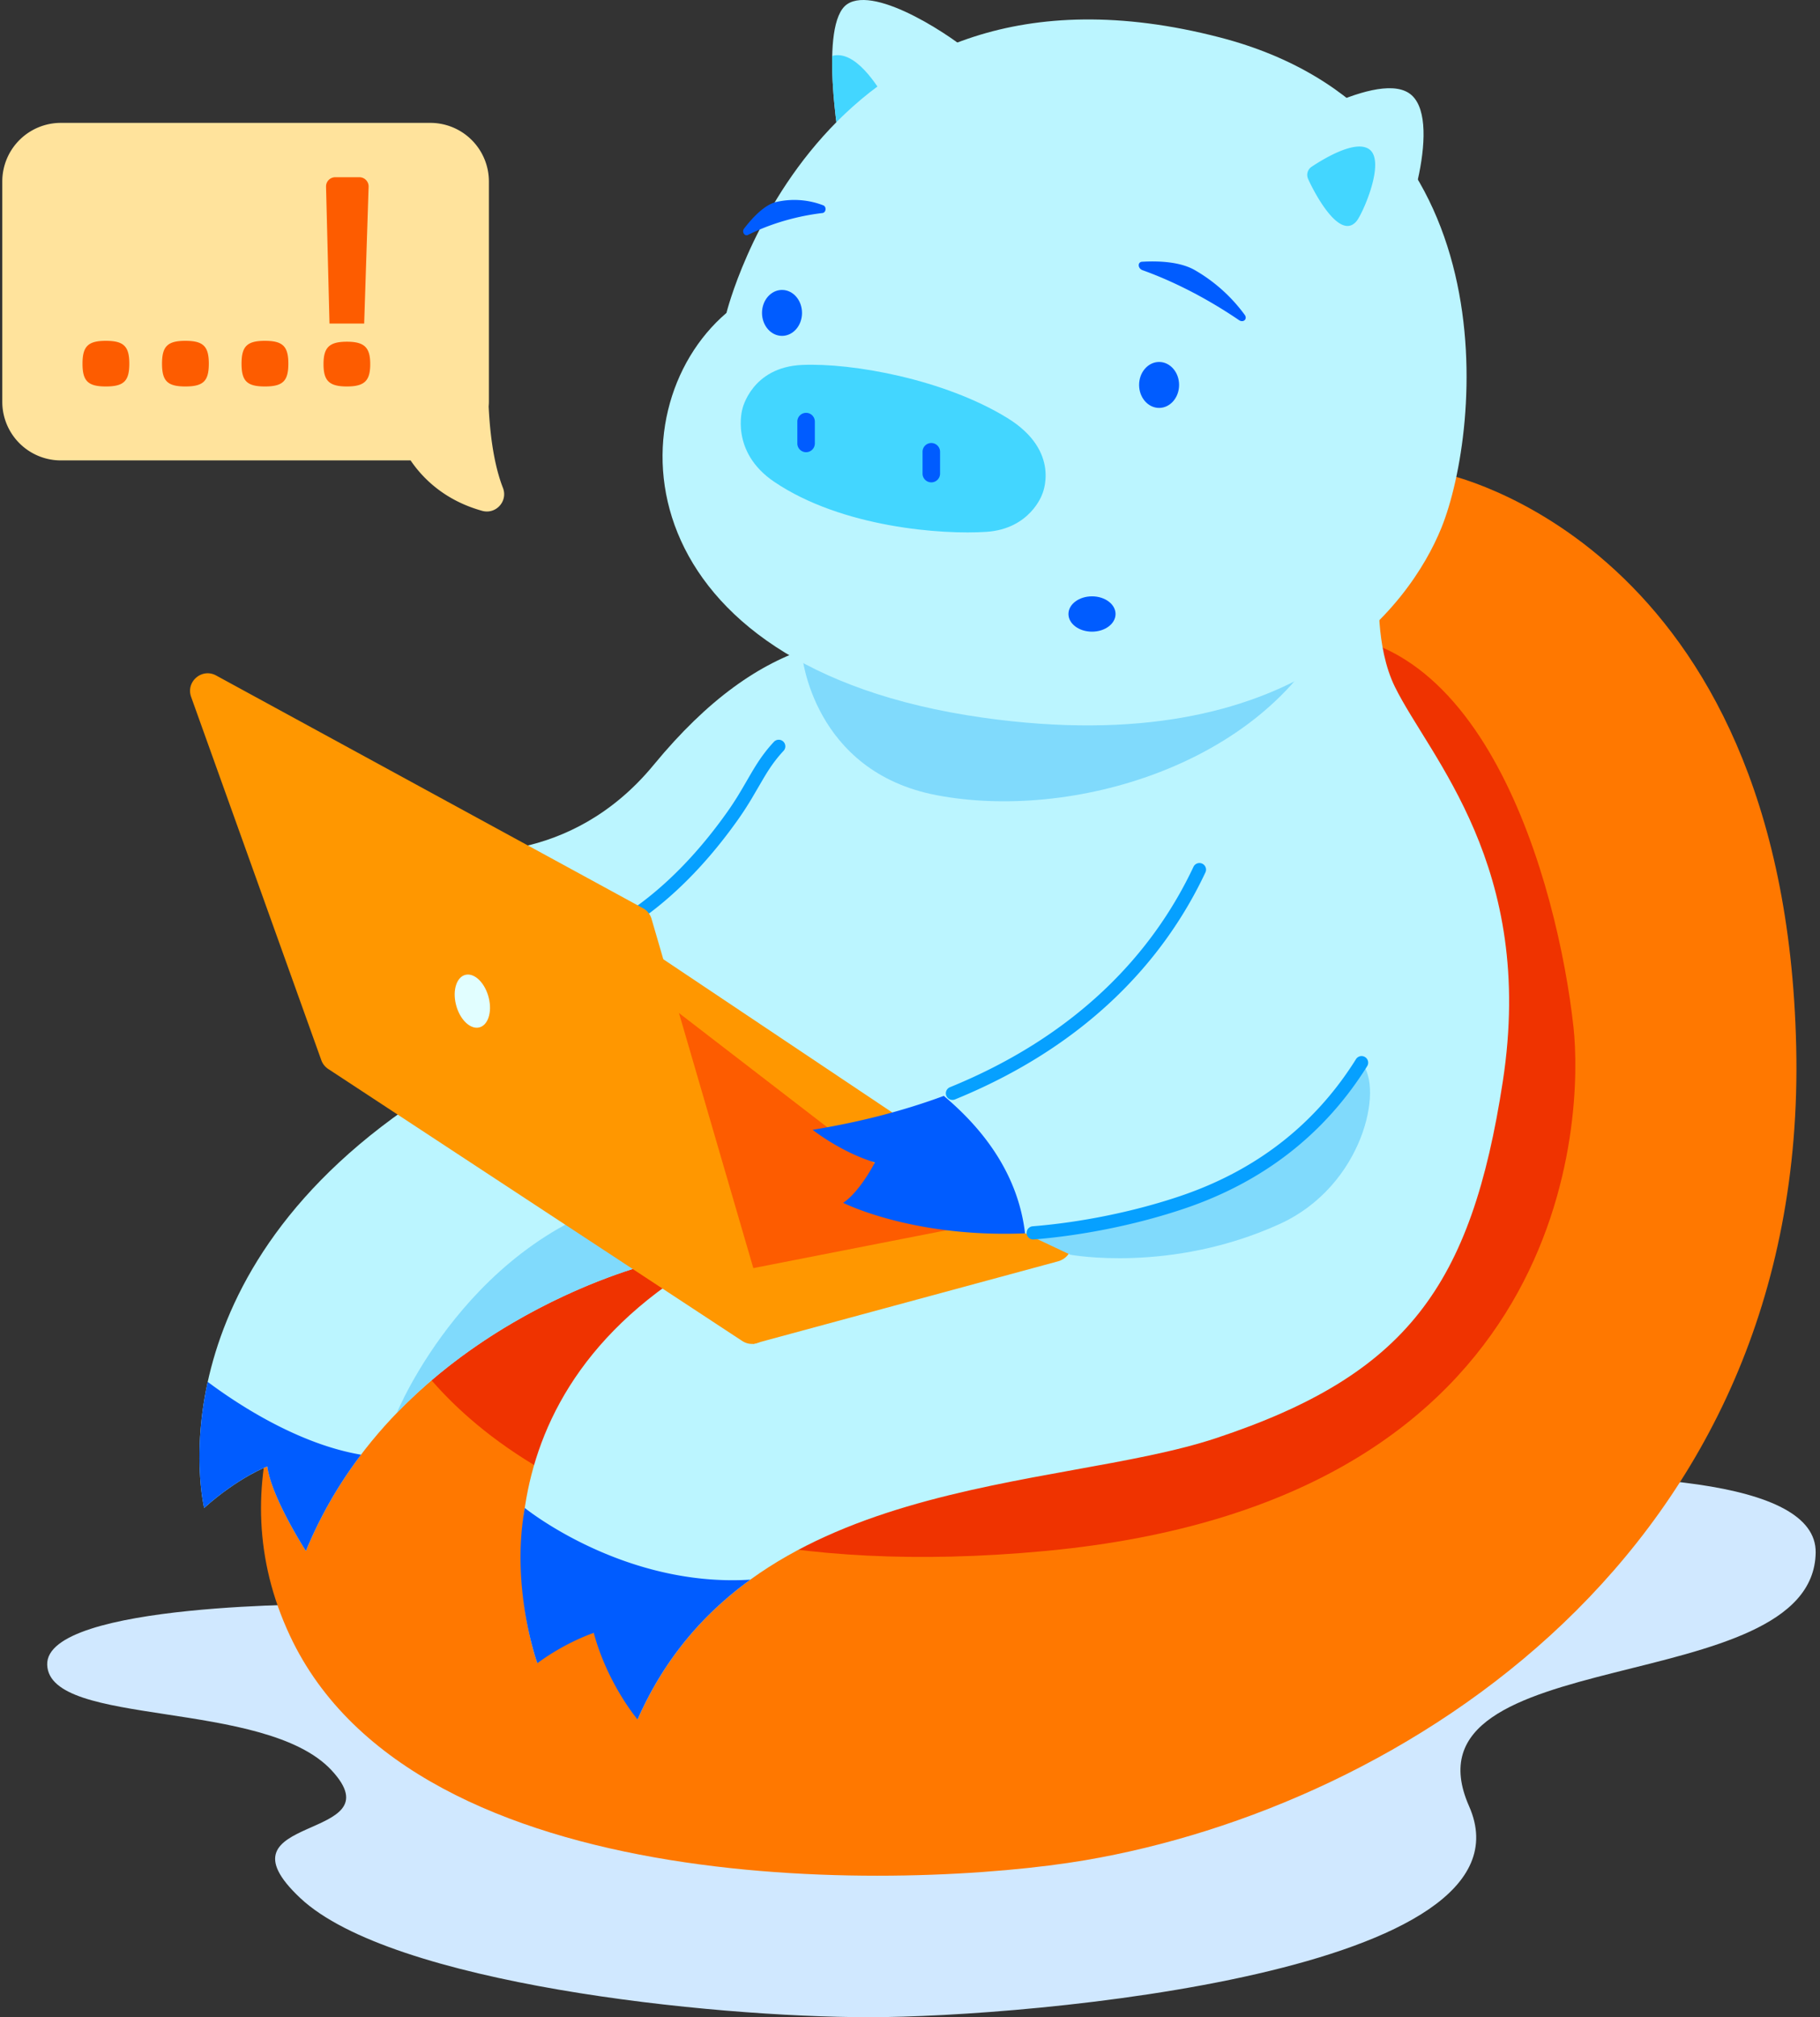
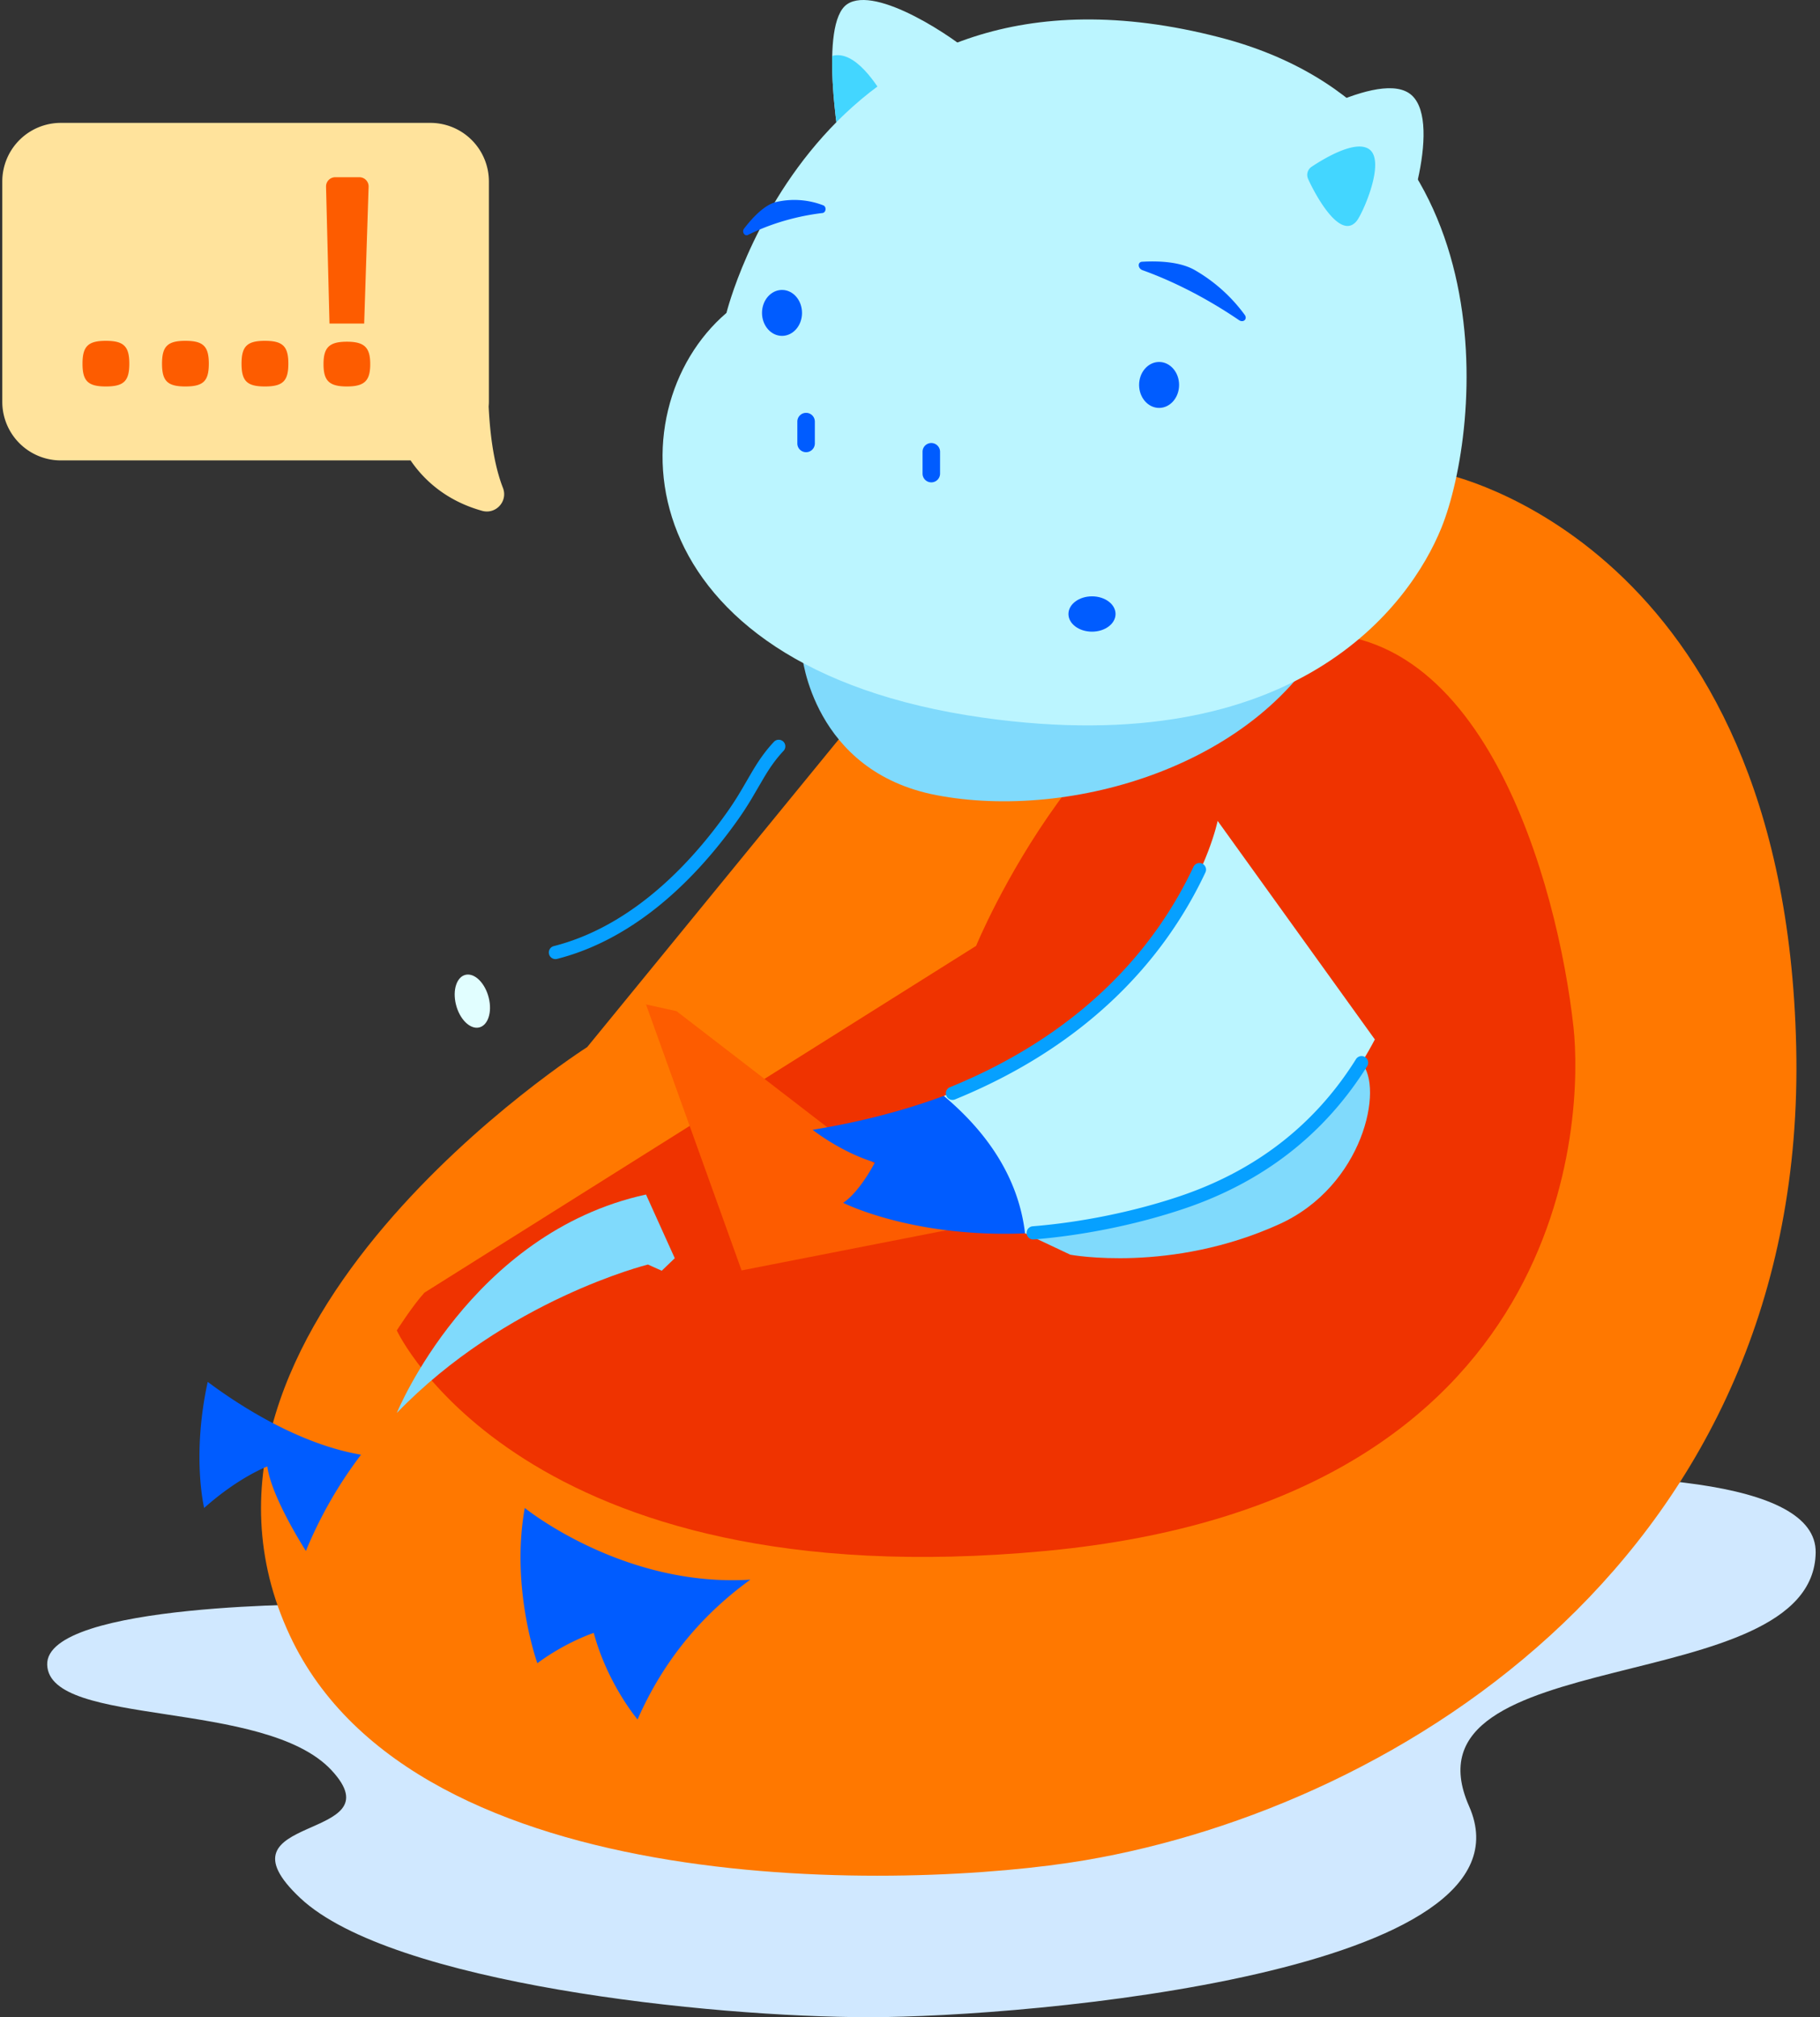
<svg xmlns="http://www.w3.org/2000/svg" width="148" height="164" viewBox="0 0 148 164">
  <rect x="0" y="0" width="148" height="164" fill="#333333" stroke="none" />
  <g fill="none" fill-rule="evenodd">
    <path d="M26.964 130.426s-23.306-.183-23.126 4.926c.182 5.11 17.706 2.737 23.126 8.577 5.42 5.839-9.937 3.466-2.53 10.4 7.408 6.934 33.243 9.671 46.25 9.671 13.008 0 54.742-3.65 48.78-17.152-5.962-13.503 28.002-8.576 28.184-20.62.18-12.042-61.72-2.919-61.72-2.919l-58.964 7.117z" fill="#D0E8FF" />
    <path d="M112.68 38.504h4.71s27.75 5.497 28.675 46.627c.925 41.129-32.154 61.746-57.833 66.109-14.175 2.408-54.422 3.603-64.656-18.258C11.86 107.957 47.749 85.13 47.749 85.13l21.386-26.154 6.596-12.082 36.948-8.39z" fill="#FF7800" />
    <path d="M34.514 105.094c-.983 1.084-2.247 3.072-2.247 3.072s10.13 21.932 52.762 17.928c43.046-4.044 43.706-35.484 42.925-42.589-1.272-11.57-7.451-34.405-23.396-31.78C88.613 54.349 79.376 76.9 79.376 76.9l-44.862 28.194z" fill="#EF3300" />
-     <path d="M36.875 69.129c.452.09 9.432 1.377 16.282-6.943 8.867-10.77 16.791-11.465 25.041-9.748l12.534 2.3 21.417-6.744s-.331 4.568 1.282 7.845c2.842 5.773 11.465 14.586 8.775 32.085-2.557 16.628-7.799 23.857-23.341 29.007-13.075 4.333-38.224 2.862-47.02 22.863 0 0-2.07-6.562-3.56-7.036 0 0-2.524.308-4.587 2.462 0 0-7.034-18.921 11.4-31.331l-2.41-1.08s-20.313 5.03-27.813 23.284c0 0-2.804-4.337-3.136-6.867 0 0-2.31.853-5.137 3.372 0 0-4.637-19.07 18.376-33.77l1.897-19.7z" fill="#BBF5FF" />
-     <path d="M44.496 78.948c.18 0 9.443-.96 9.443-.96L86.492 99.77c1.103.738.826 2.431-.456 2.778l-24.793 6.716L44.496 79.25" fill="#FF9700" />
    <path fill="#FD5C00" d="m52.532 81.66 2.48.546 22.895 17.63-17.603 3.45z" />
    <path d="M87.042 102.01s8.154 1.525 16.99-2.484c6.837-3.102 8.523-11.115 6.683-13.12 0 0-9.455-2.663-10.78-1.459-1.326 1.205-16.58 15.325-16.58 15.325l3.687 1.739z" fill="#80DAFC" />
    <path d="M62.914 60.333a.537.537 0 1 1 .786.73c-.243.262-.466.527-.677.804-.314.413-.59.833-.928 1.401l-.971 1.66c-.366.61-.717 1.153-1.115 1.715-3.92 5.528-8.91 9.847-14.722 11.32a.537.537 0 0 1-.263-1.041c5.512-1.396 10.324-5.56 14.11-10.9.305-.43.58-.85.86-1.3l.308-.512c.258-.437.737-1.265.752-1.29.413-.704.736-1.204 1.115-1.702.232-.305.477-.598.745-.885z" fill="#06A0FF" />
    <path d="M52.532 97.116c-14.286 3.119-20.266 17.762-20.266 17.762 8.895-9.213 20.423-12.07 20.423-12.07l1.123.504 1.06-1.017-2.34-5.179z" fill="#80DAFC" />
-     <path d="m15.549 56.678 10.587 29.536c.108.289.307.535.567.703L60.37 109.03c1.114.717 2.52-.334 2.15-1.606L52.98 74.698a1.433 1.433 0 0 0-.71-.867L17.556 54.907c-1.164-.611-2.468.539-2.007 1.77" fill="#FF9700" />
    <path d="M99.017 66.739S96.011 81.82 76.751 89.097l-2.916 5.91 9.52 5.265c3.69-.183 7.991-.897 12.813-2.53 8.459-2.864 13.102-8.39 15.633-13.233" fill="#BBF5FF" />
    <path d="M110.26 86.121a.537.537 0 1 1 .91.57c-.1.16-.204.322-.313.488-3.28 5.017-8.039 8.878-14.516 11.071-3.952 1.339-8.385 2.207-12.297 2.52a.537.537 0 0 1-.085-1.07c3.827-.306 8.173-1.157 12.038-2.466 6.24-2.114 10.808-5.82 13.962-10.642.105-.16.205-.317.301-.47zM97.06 70.455a.537.537 0 0 1 .971.457c-3.54 7.536-10.046 14.267-20.394 18.481a.537.537 0 0 1-.405-.994c10.082-4.106 16.396-10.638 19.828-17.944z" fill="#06A0FF" />
    <path d="M71.145 94.508s-1.212 2.38-2.58 3.282c0 0 5.632 2.862 14.79 2.482-.638-5.434-4.128-9.087-6.604-11.175-3.112 1.15-6.647 2.101-10.669 2.758 0 0 2.28 1.814 5.063 2.653M16.892 112.349c-1.318 6.015-.29 10.25-.29 10.25 2.827-2.52 5.137-3.374 5.137-3.374.332 2.53 3.136 6.868 3.136 6.868a34.832 34.832 0 0 1 4.484-7.824c-5.155-.873-10.108-4.156-12.467-5.92M42.674 122.598c-1.175 6.537 1.024 12.622 1.024 12.622 2.35-1.74 4.586-2.463 4.586-2.463 1.13 4.18 3.562 7.037 3.562 7.037 2.19-4.98 5.393-8.627 9.171-11.366h-.001c-10.36.647-18.342-5.83-18.342-5.83" fill="#005CFF" />
    <path d="M76.32 52.898c-.483 0-11.1.34-11.1.34s.862 9.473 10.919 11.407c10.931 2.104 26.454-2.4 32.11-13.675 3.252-6.485-31.93 1.928-31.93 1.928" fill="#80DAFC" />
    <path d="M68.292 11.838s-1.747-9.926.602-11.5c2.35-1.573 8.796 2.764 10.482 4.33 0 0-9.337 4.339-11.084 7.17" fill="#BBF5FF" />
    <path d="M67.675 4.546c-.082 3.317.616 7.292.616 7.292.62-1.003 2.191-2.195 3.963-3.316-.907-1.662-2.74-4.488-4.58-3.976" fill="#43D6FF" />
    <path d="M59.075 25.44s7.59-30.832 40.122-22.398c23.76 6.16 21.252 31.891 18.012 39.88-2.53 6.24-11.747 19.038-37.29 15.423C50.81 54.226 49.797 33.378 59.075 25.44" fill="#BBF5FF" />
    <path d="M95.883 31.296c0 1.031-.729 1.868-1.626 1.868-.899 0-1.627-.837-1.627-1.868 0-1.031.728-1.867 1.627-1.867.897 0 1.626.836 1.626 1.867M90.715 49.919c0 .793-.857 1.436-1.914 1.436-1.058 0-1.916-.643-1.916-1.436 0-.793.858-1.436 1.916-1.436 1.057 0 1.914.643 1.914 1.436M65.22 25.44c0 1.03-.729 1.867-1.627 1.867s-1.627-.836-1.627-1.867c0-1.032.729-1.868 1.627-1.868s1.626.836 1.626 1.868" fill="#005CFF" />
-     <path d="M60.373 33.24s.75-3.39 4.846-3.57c4.097-.181 11.572 1.167 16.688 4.307 4.465 2.741 2.831 6.235 2.831 6.235s-.964 2.786-4.518 3.027c-3.554.241-11.732-.331-17.26-4.066-3.627-2.451-2.587-5.933-2.587-5.933" fill="#43D6FF" />
    <path d="M100.752 26.026c-1.572-1.073-4.429-2.833-7.845-4.06-.388-.14-.416-.662-.036-.685 1.278-.076 3.079-.022 4.302.687a13.144 13.144 0 0 1 4.043 3.626c.25.344-.108.675-.464.432M66.879 17.32c-1.328.155-3.657.585-6.056 1.78-.273.136-.518-.252-.321-.508.661-.864 1.665-1.955 2.642-2.174a6.548 6.548 0 0 1 3.797.274c.288.11.24.592-.062.628M65.55 36.764a.712.712 0 0 1-.712-.712v-1.775a.712.712 0 1 1 1.424 0v1.775a.712.712 0 0 1-.712.712M75.732 39.216a.712.712 0 0 1-.712-.712V36.73a.712.712 0 1 1 1.424 0v1.775a.712.712 0 0 1-.712.712" fill="#005CFF" />
    <path d="M103.233 11.175s8.433-5.482 11.325-3.615c2.892 1.868-.18 11.386-1.385 12.591 0 0-8.193 1.808-9.94-8.976" fill="#BBF5FF" />
    <path d="M106.36 14.512a.792.792 0 0 1 .295-.952c1.038-.69 3.523-2.18 4.65-1.451 1.446.934-.512 5.301-.994 5.873-1.501 1.783-3.814-3.116-3.951-3.47" fill="#43D6FF" />
    <path d="M39.746 81.126c.291 1.185-.072 2.265-.809 2.412-.738.147-1.572-.693-1.862-1.878-.291-1.185.072-2.265.809-2.412.738-.147 1.571.694 1.862 1.878" fill="#E1FEFF" />
    <g>
      <path d="M40.897 39.662c-.522-1.34-1.006-3.416-1.16-6.61.01-.127.019-.254.019-.384V14.753a4.764 4.764 0 0 0-4.764-4.763H4.95a4.764 4.764 0 0 0-4.764 4.763v17.915a4.764 4.764 0 0 0 4.764 4.764h28.439c.985 1.45 2.762 3.246 5.813 4.098 1.124.315 2.119-.78 1.696-1.868" fill="#FFE39C" />
      <path d="M8.609 31.42c1.478 0 1.906-.456 1.906-1.855 0-1.406-.45-1.855-1.906-1.855-1.45 0-1.899.45-1.899 1.855 0 1.399.428 1.855 1.899 1.855zM15.075 31.42c1.478 0 1.906-.456 1.906-1.855 0-1.406-.45-1.855-1.906-1.855-1.45 0-1.899.45-1.899 1.855 0 1.399.428 1.855 1.899 1.855zM21.541 31.42c1.478 0 1.906-.456 1.906-1.855 0-1.406-.45-1.855-1.906-1.855-1.45 0-1.899.45-1.899 1.855 0 1.399.428 1.855 1.899 1.855zM29.614 26.304l.361-11.121a.75.75 0 0 0-.75-.774h-1.962a.75.75 0 0 0-.75.769l.281 11.126h2.82zM28.208 31.42c1.45 0 1.898-.478 1.898-1.819 0-1.34-.463-1.819-1.898-1.819-1.443 0-1.9.479-1.9 1.82 0 1.34.443 1.818 1.9 1.818z" fill="#FD5C00" />
    </g>
  </g>
</svg>